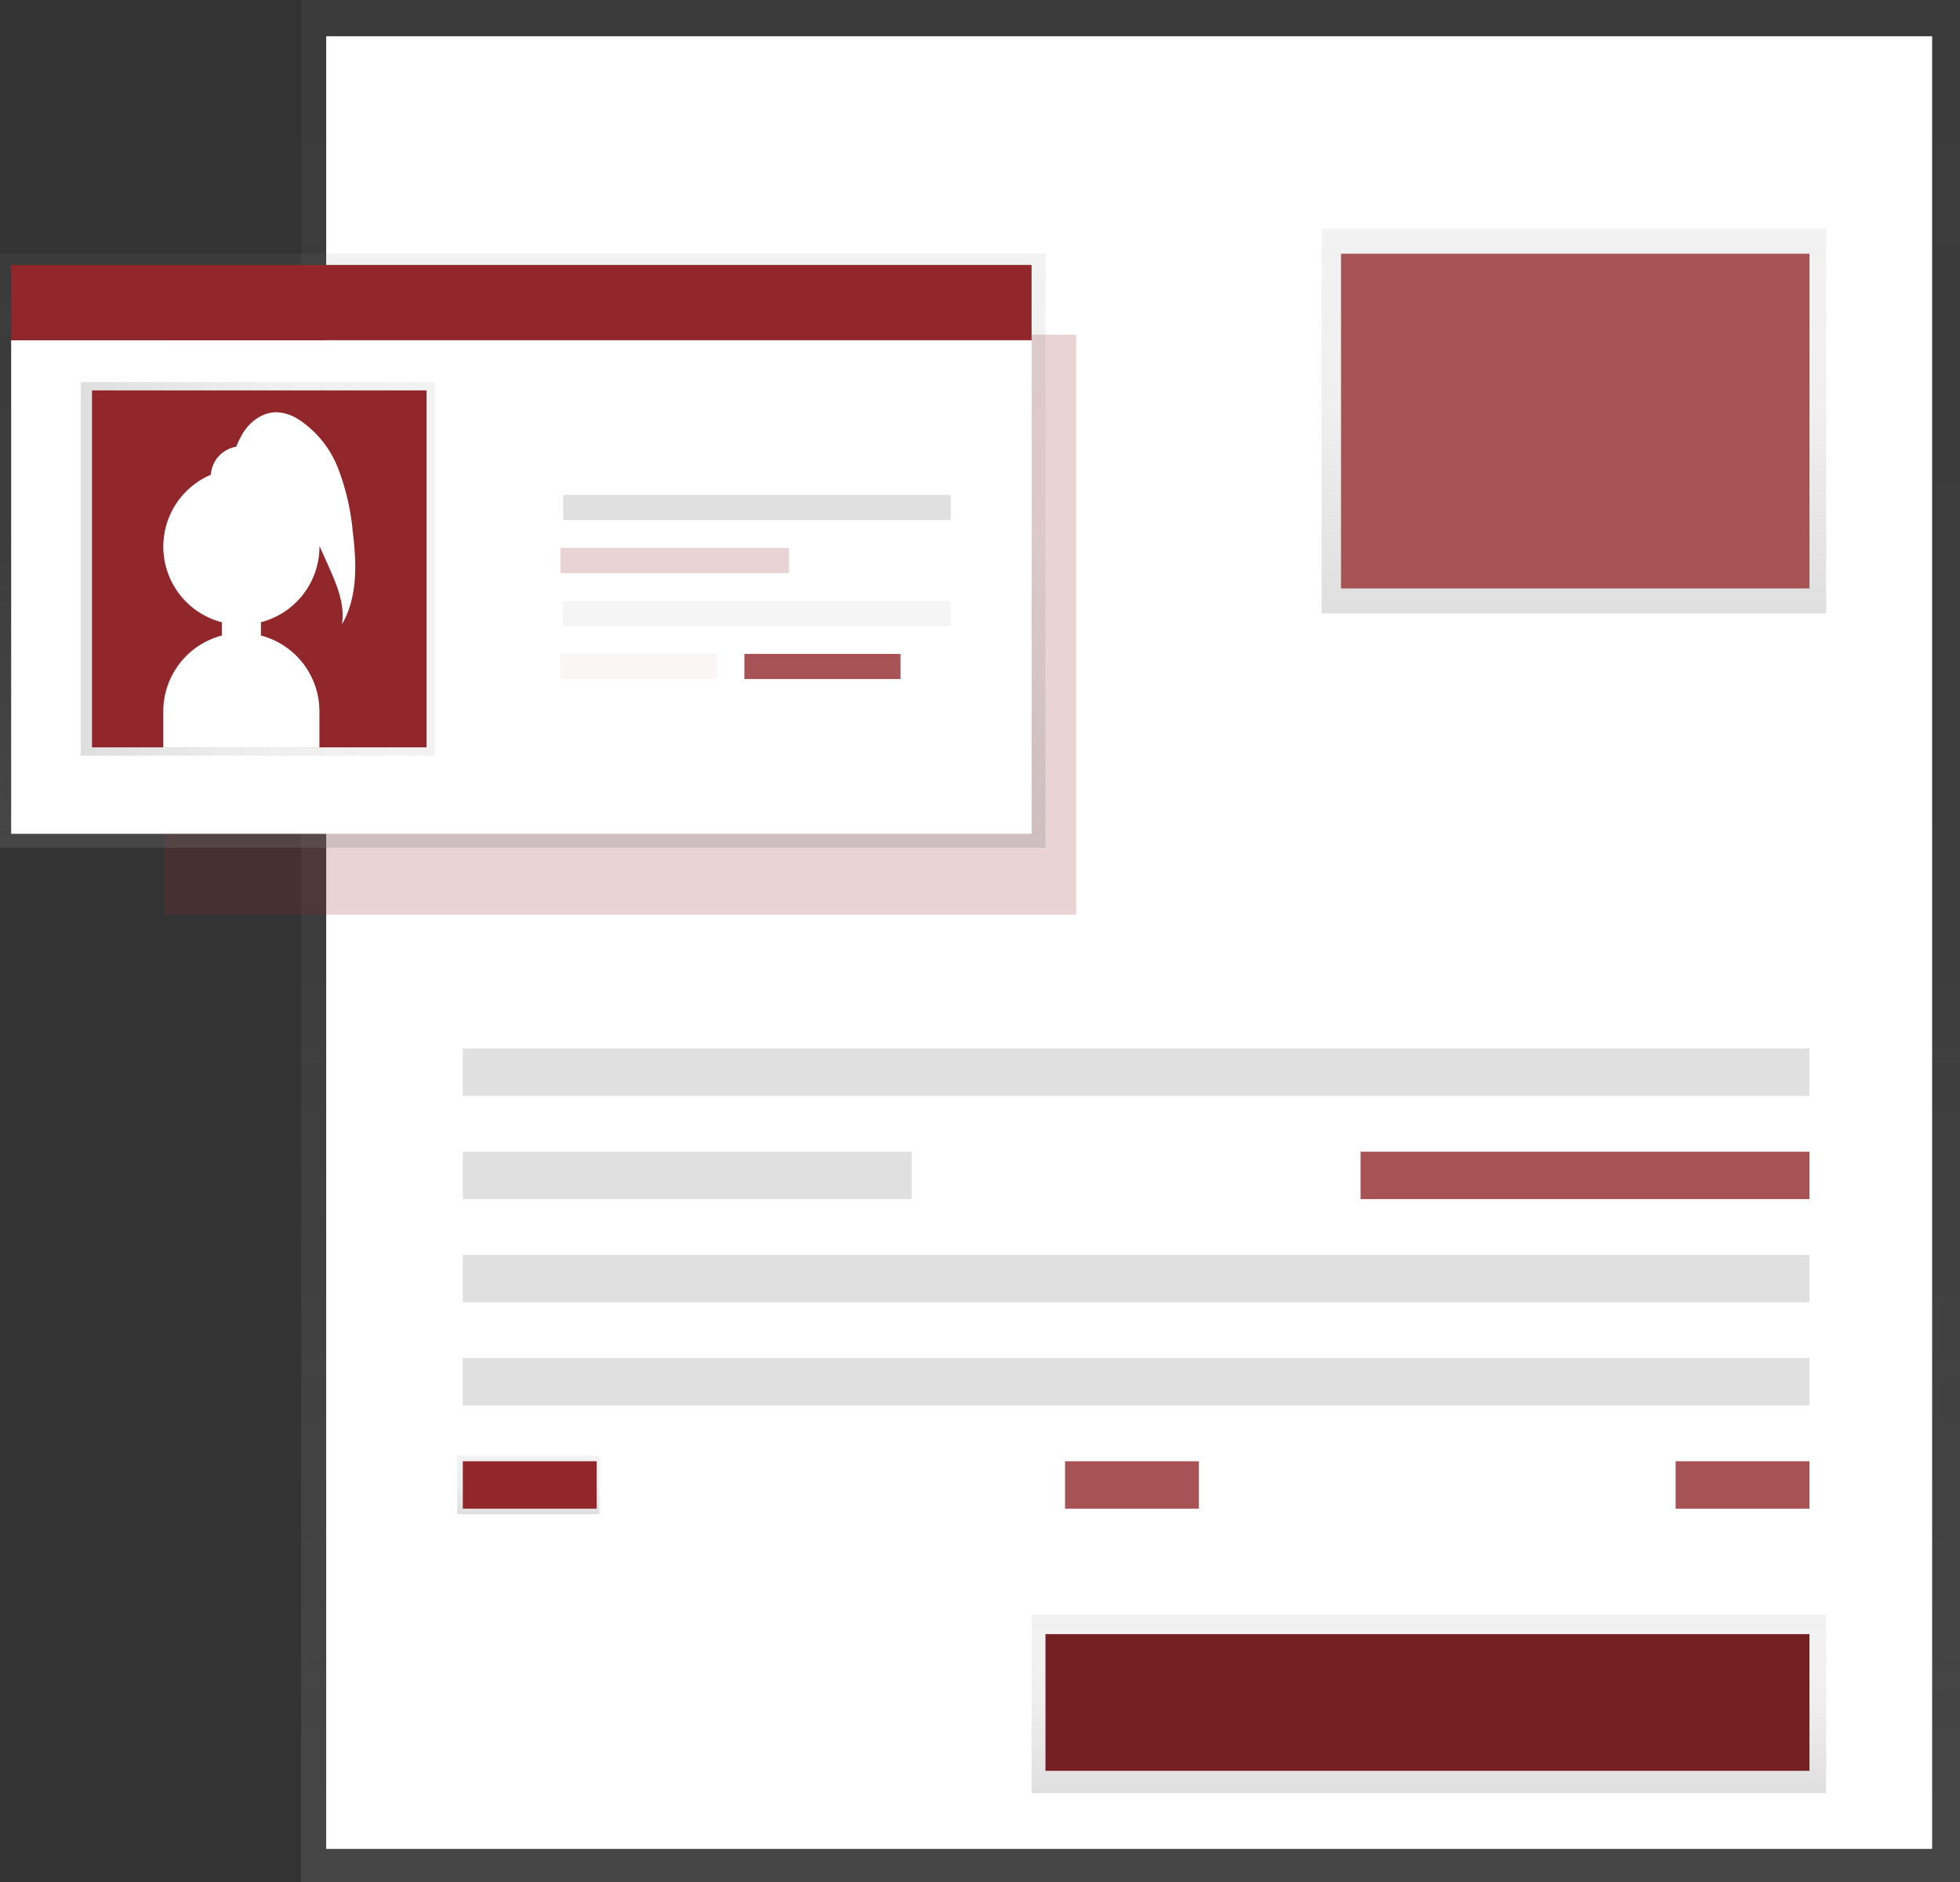
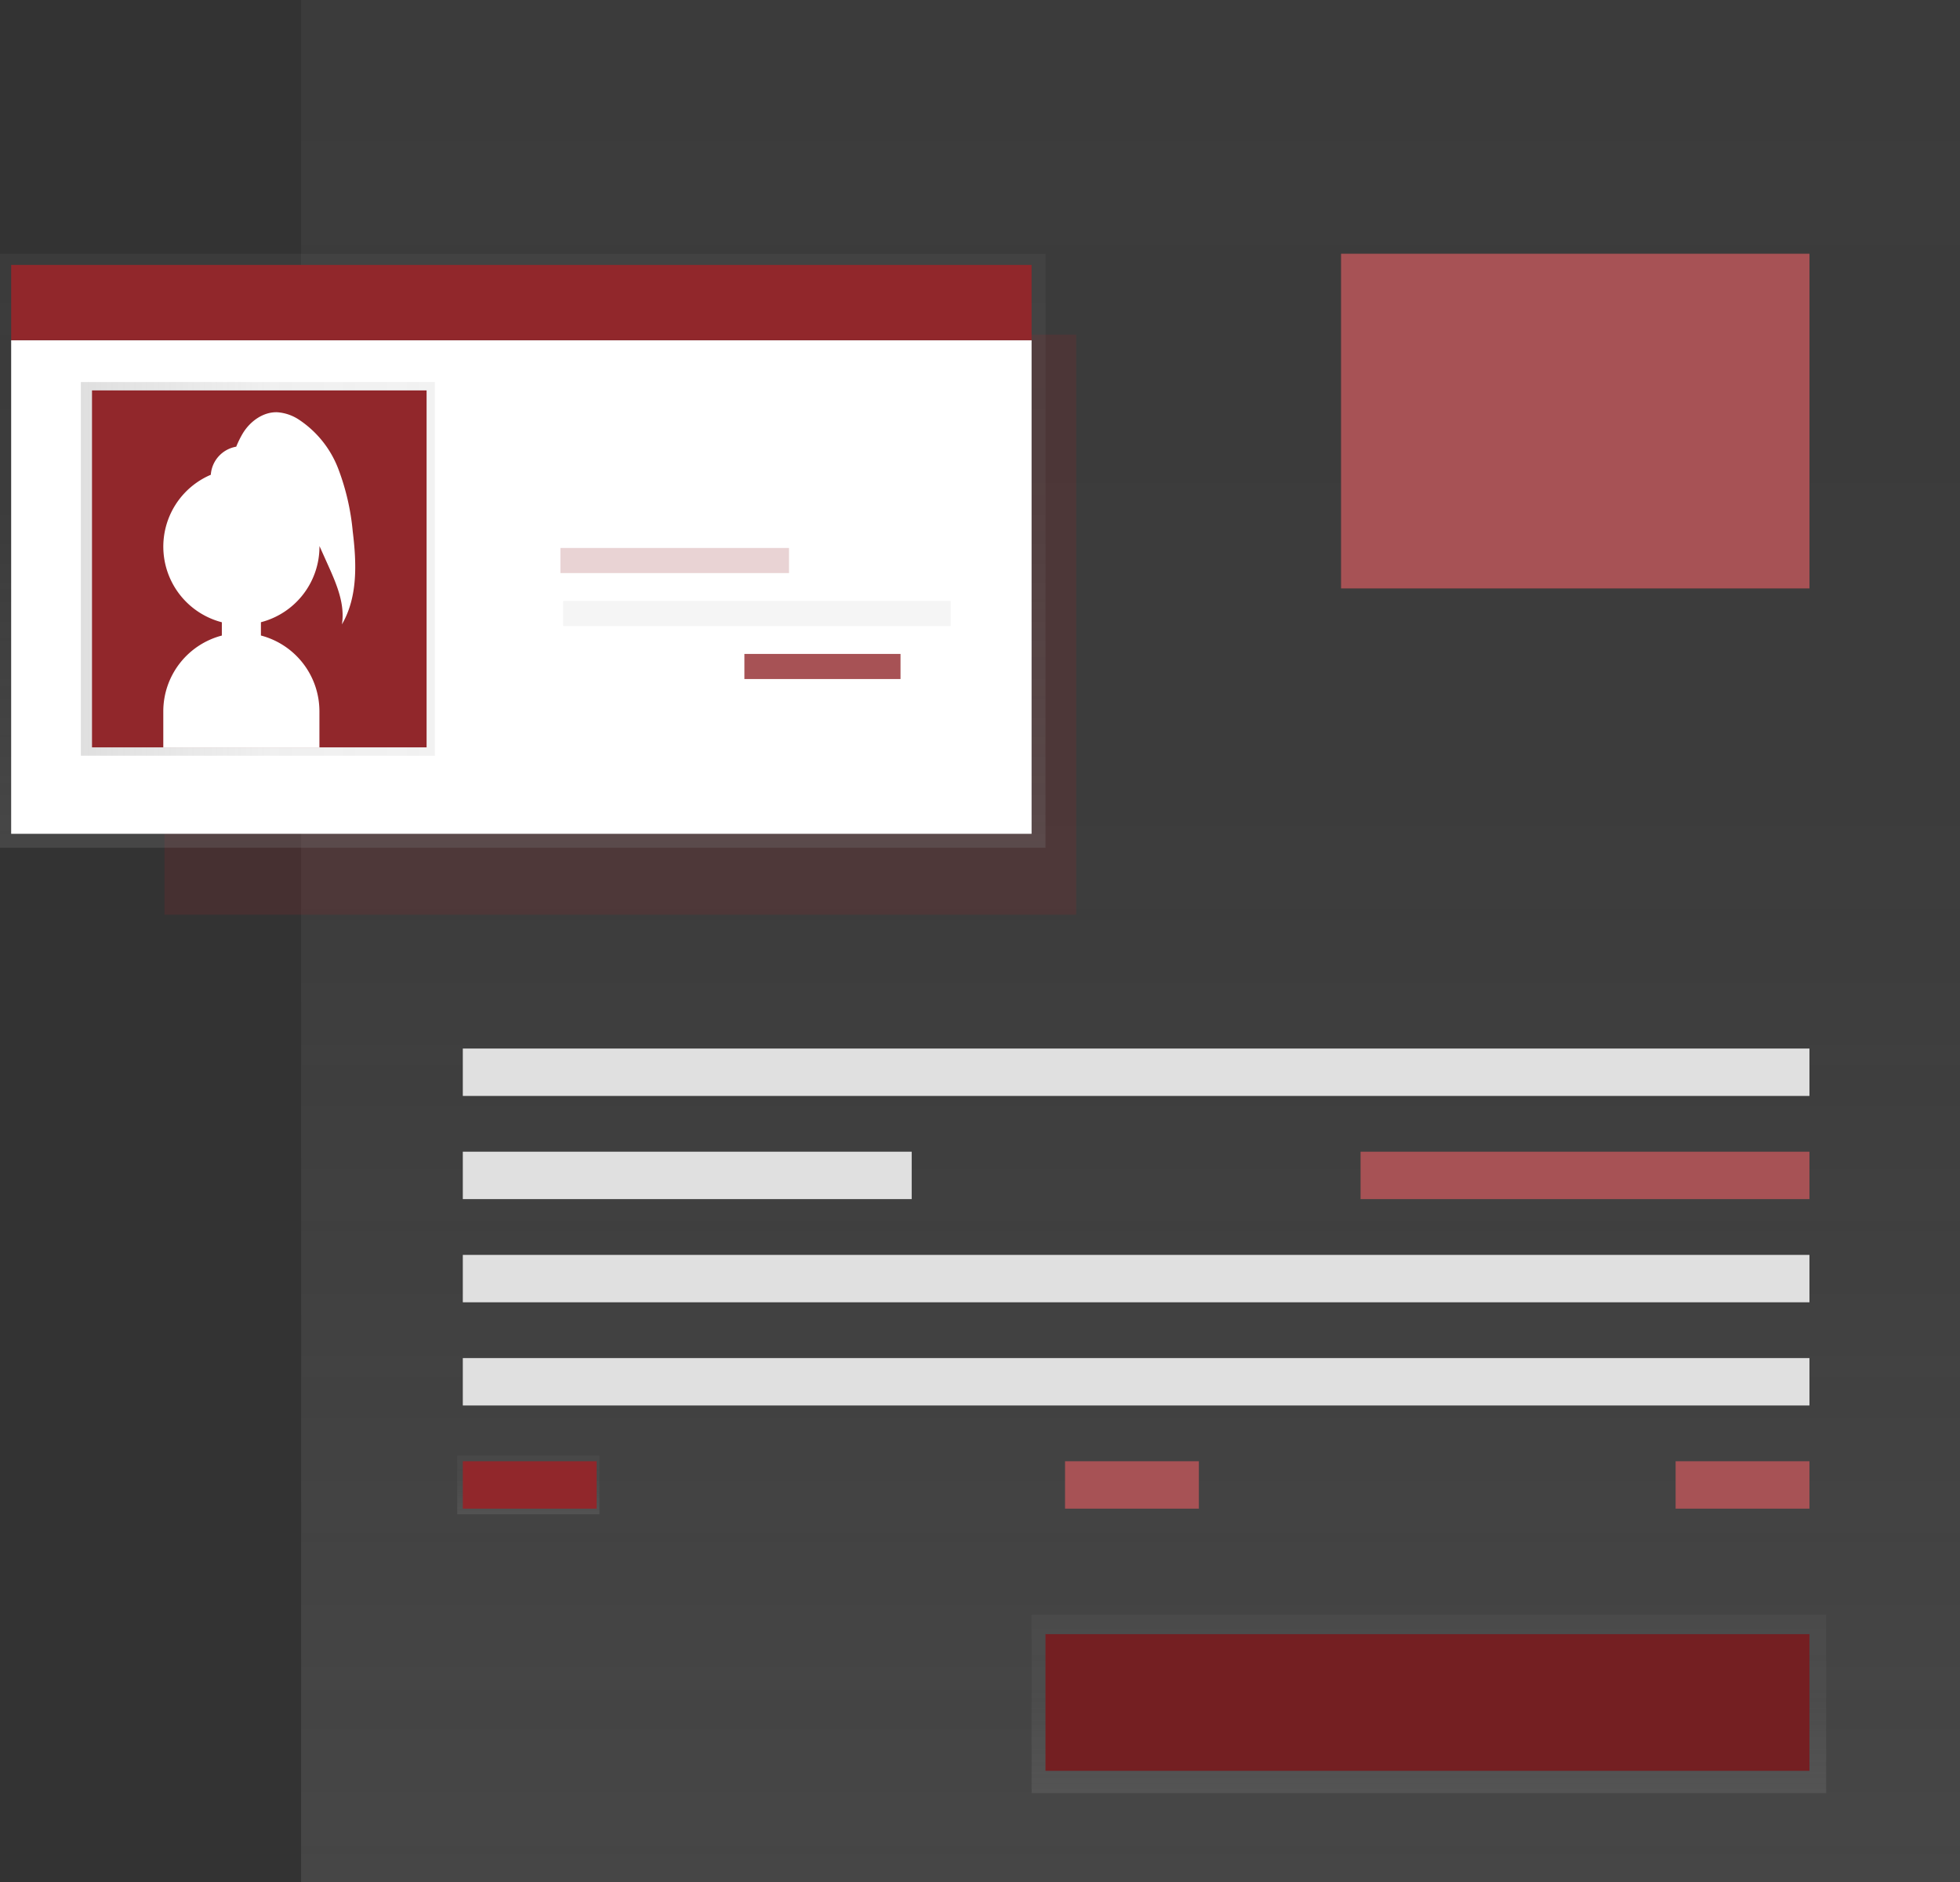
<svg xmlns="http://www.w3.org/2000/svg" xmlns:xlink="http://www.w3.org/1999/xlink" width="383.267" height="368" viewBox="0 0 383.267 368">
  <rect x="0" y="0" width="383.267" height="368" fill="#333333" stroke="none" />
  <defs>
    <linearGradient id="a" x1="0.5" y1="1" x2="0.5" gradientUnits="objectBoundingBox">
      <stop offset="0" stop-color="gray" stop-opacity="0.251" />
      <stop offset="0.54" stop-color="gray" stop-opacity="0.122" />
      <stop offset="1" stop-color="gray" stop-opacity="0.102" />
    </linearGradient>
    <linearGradient id="c" x1="0" y1="0.5" x2="1" y2="0.5" xlink:href="#a" />
    <linearGradient id="d" x1="0.5" x2="0.5" xlink:href="#a" />
    <linearGradient id="e" x1="0.5" x2="0.5" xlink:href="#a" />
  </defs>
  <rect width="324.386" height="368" transform="translate(58.882)" fill="url(#a)" />
-   <rect width="314.03" height="354.373" transform="translate(63.788 7.089)" fill="#fff" />
  <rect width="178.275" height="113.398" transform="translate(32.165 65.424)" fill="#91272b" opacity="0.2" />
  <rect width="204.445" height="116.123" transform="translate(0 49.61)" fill="url(#a)" />
  <rect width="199.538" height="96.5" transform="translate(2.182 66.513)" fill="#fff" />
  <rect width="69.237" height="73.055" transform="translate(15.809 74.691)" fill="url(#c)" />
  <rect width="65.424" height="69.784" transform="translate(17.992 76.326)" fill="#91272b" />
  <path d="M309.943,261.49a46.244,46.244,0,0,0-2.807-12.177,20.137,20.137,0,0,0-7.685-9.643,8.788,8.788,0,0,0-4.248-1.465c-2.778-.1-5.346,1.777-6.777,4.16a19.4,19.4,0,0,0-1.265,2.573,5.991,5.991,0,0,0-4.97,5.488,15.272,15.272,0,0,0,2.158,28.835v2.6A15.326,15.326,0,0,0,272.9,296.643v7.089h30.53v-7.1a15.326,15.326,0,0,0-11.439-14.779v-2.6a15.272,15.272,0,0,0,11.449-14.784v-.107l1.719,3.823c1.636,3.642,3.31,7.548,2.671,11.493C310.963,274.307,310.7,267.662,309.943,261.49Z" transform="translate(-240.969 -157.608)" fill="#fff" />
  <rect width="199.538" height="14.72" transform="translate(2.182 51.792)" fill="#91272b" />
-   <rect width="75.78" height="4.907" transform="translate(110.127 96.769)" fill="#e0e0e0" />
  <rect width="75.78" height="4.907" transform="translate(110.127 117.49)" fill="#f5f5f5" />
  <rect width="44.703" height="4.907" transform="translate(109.585 107.129)" fill="#91272b" opacity="0.2" />
-   <rect width="30.53" height="4.907" transform="translate(109.585 127.845)" fill="#e9d3d4" opacity="0.2" />
  <rect width="30.53" height="4.907" transform="translate(145.563 127.845)" fill="#a75255" />
  <rect width="263.327" height="9.267" transform="translate(90.5 204.992)" fill="#e0e0e0" />
  <rect width="87.776" height="9.267" transform="translate(90.5 225.161)" fill="#e0e0e0" />
  <rect width="87.776" height="9.267" transform="translate(266.051 225.161)" fill="#a75255" />
  <rect width="263.327" height="9.267" transform="translate(90.5 245.335)" fill="#e0e0e0" />
  <rect width="263.327" height="9.267" transform="translate(90.5 265.509)" fill="#e0e0e0" />
  <rect width="27.805" height="11.449" transform="translate(89.411 284.589)" fill="url(#d)" />
  <rect width="26.17" height="9.267" transform="translate(90.5 285.678)" fill="#91272b" />
  <rect width="26.17" height="9.267" transform="translate(208.263 285.678)" fill="#a75255" />
  <rect width="26.17" height="9.267" transform="translate(327.657 285.678)" fill="#a75255" />
  <rect width="155.377" height="34.894" transform="translate(201.721 315.666)" fill="url(#e)" />
  <rect width="149.381" height="26.716" transform="translate(204.445 319.479)" fill="#91272b" />
  <rect width="149.381" height="26.716" transform="translate(204.445 319.479)" opacity="0.2" />
-   <rect width="98.678" height="75.238" transform="translate(258.42 44.703)" fill="url(#a)" />
  <rect width="91.594" height="65.424" transform="translate(262.238 49.61)" fill="#91272b" />
  <rect width="91.594" height="65.424" transform="translate(262.238 49.61)" fill="#fff" opacity="0.2" />
</svg>